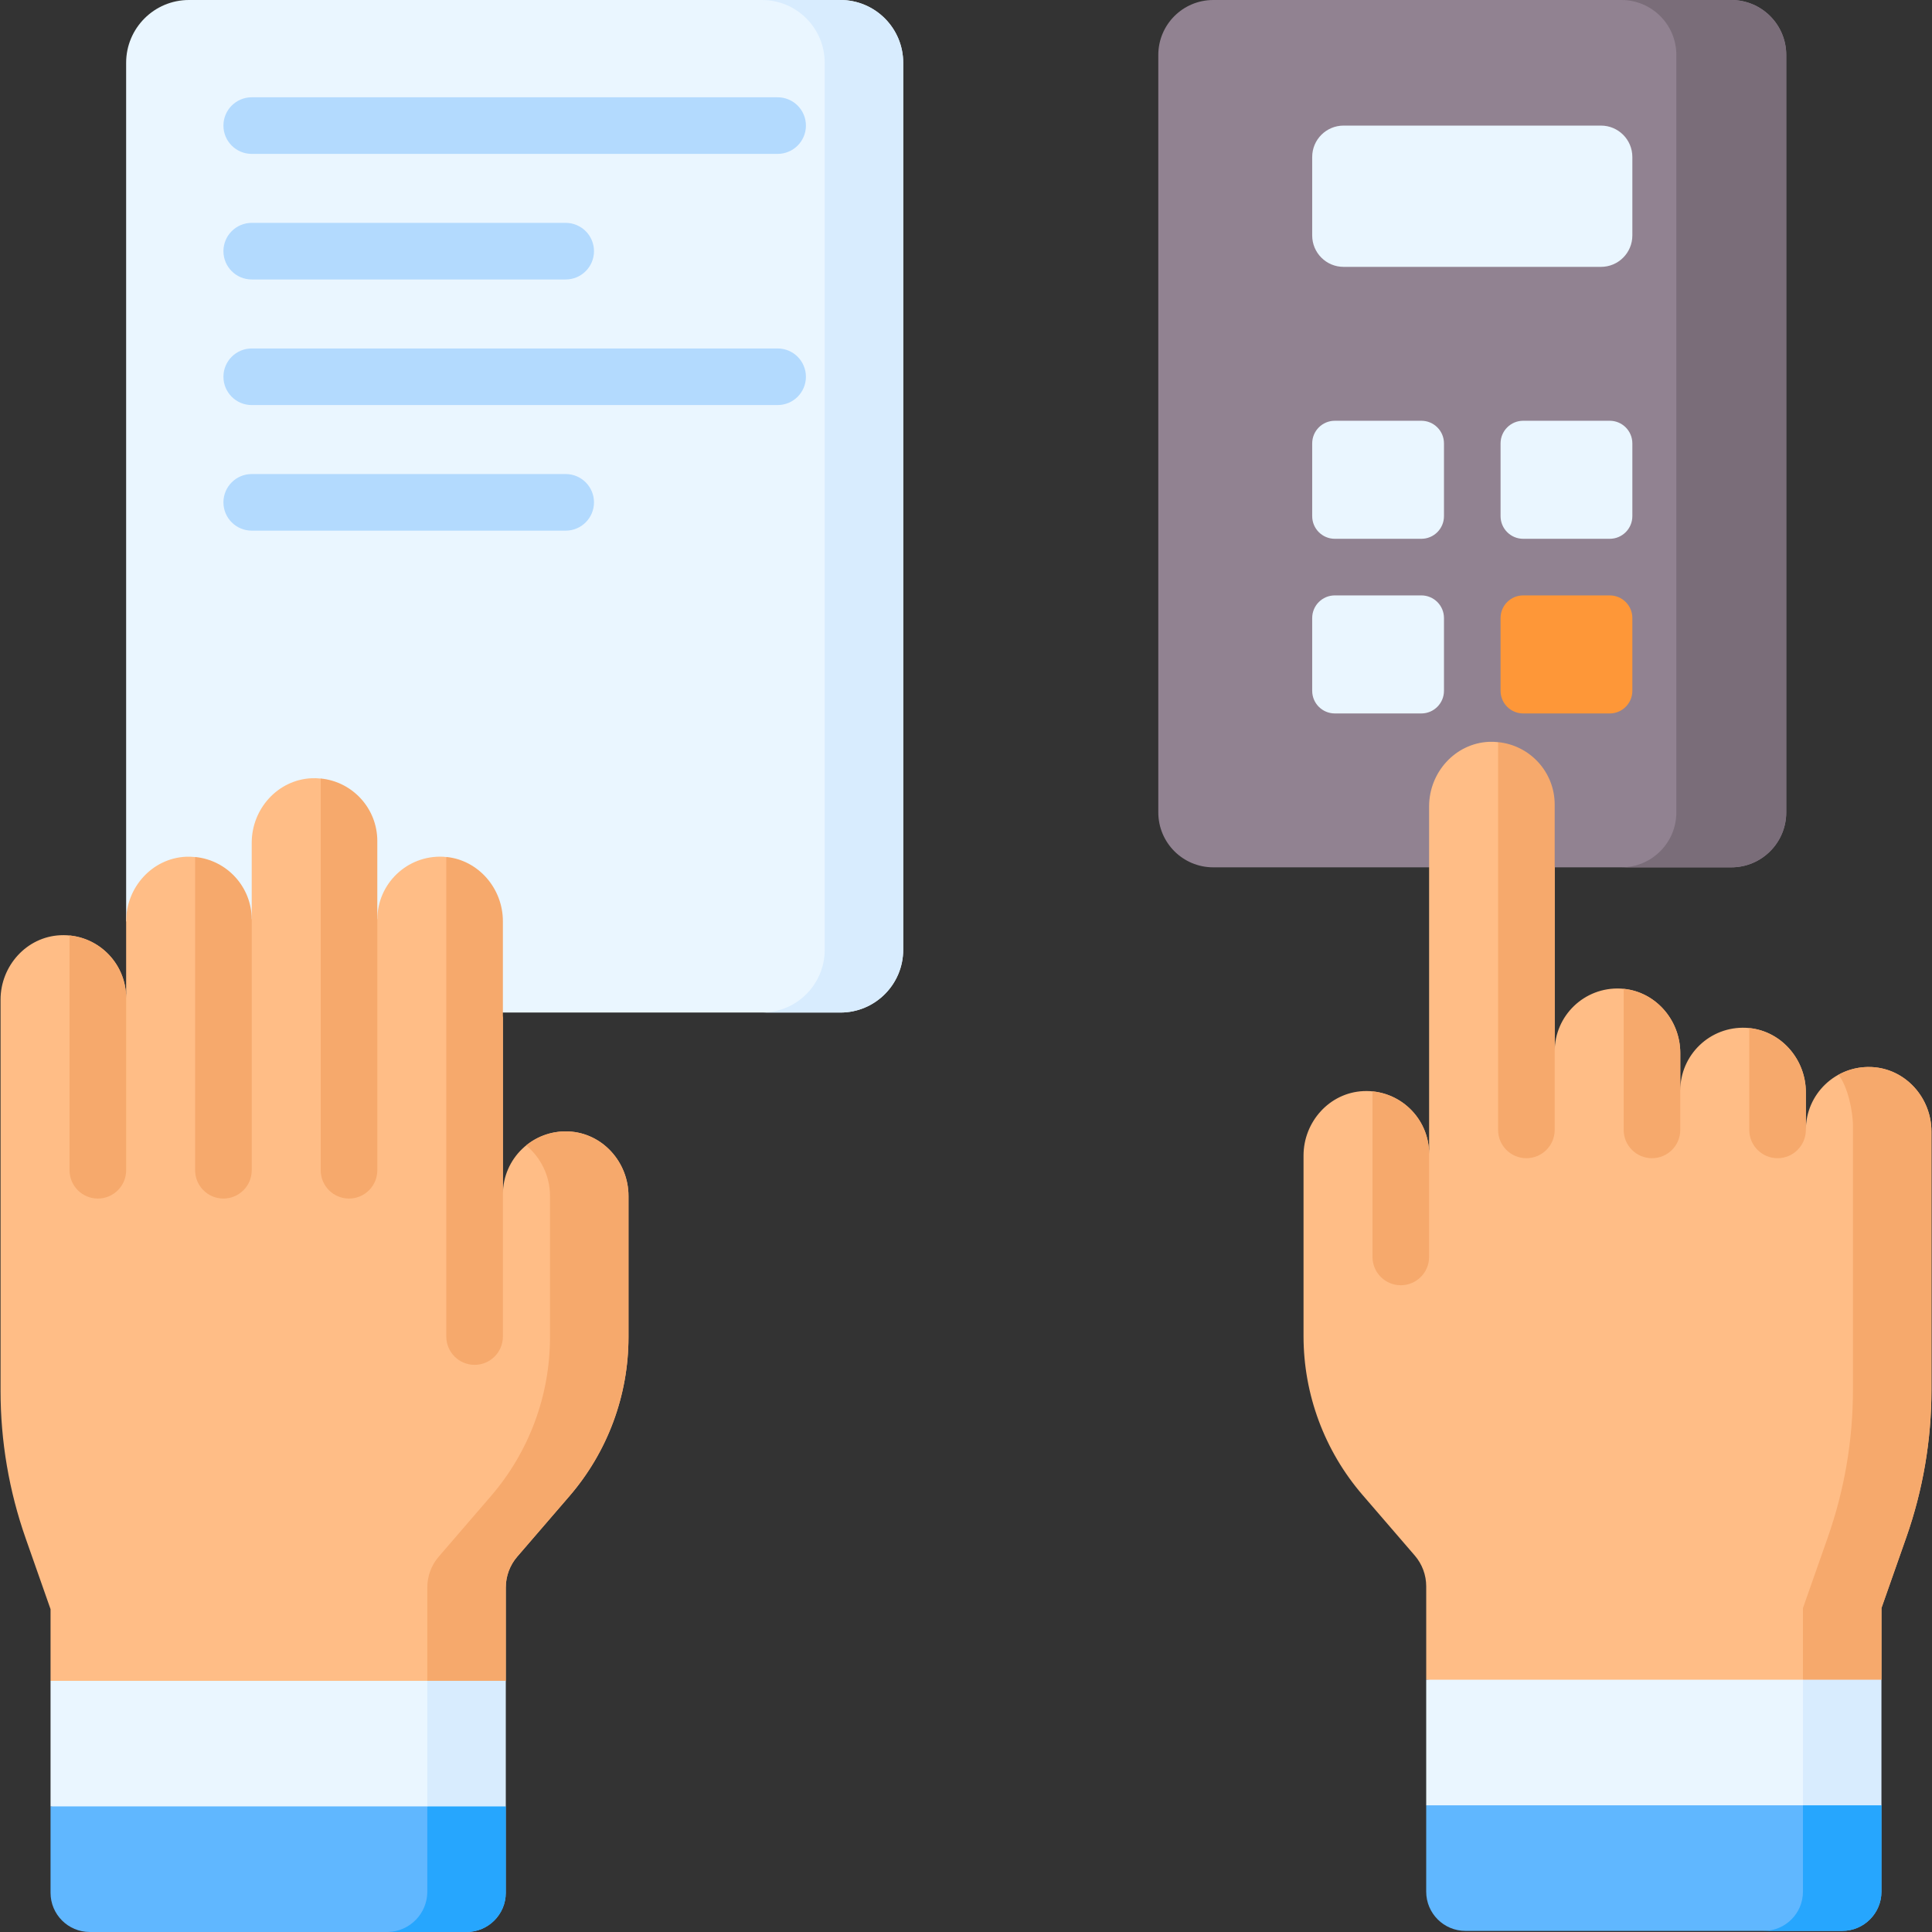
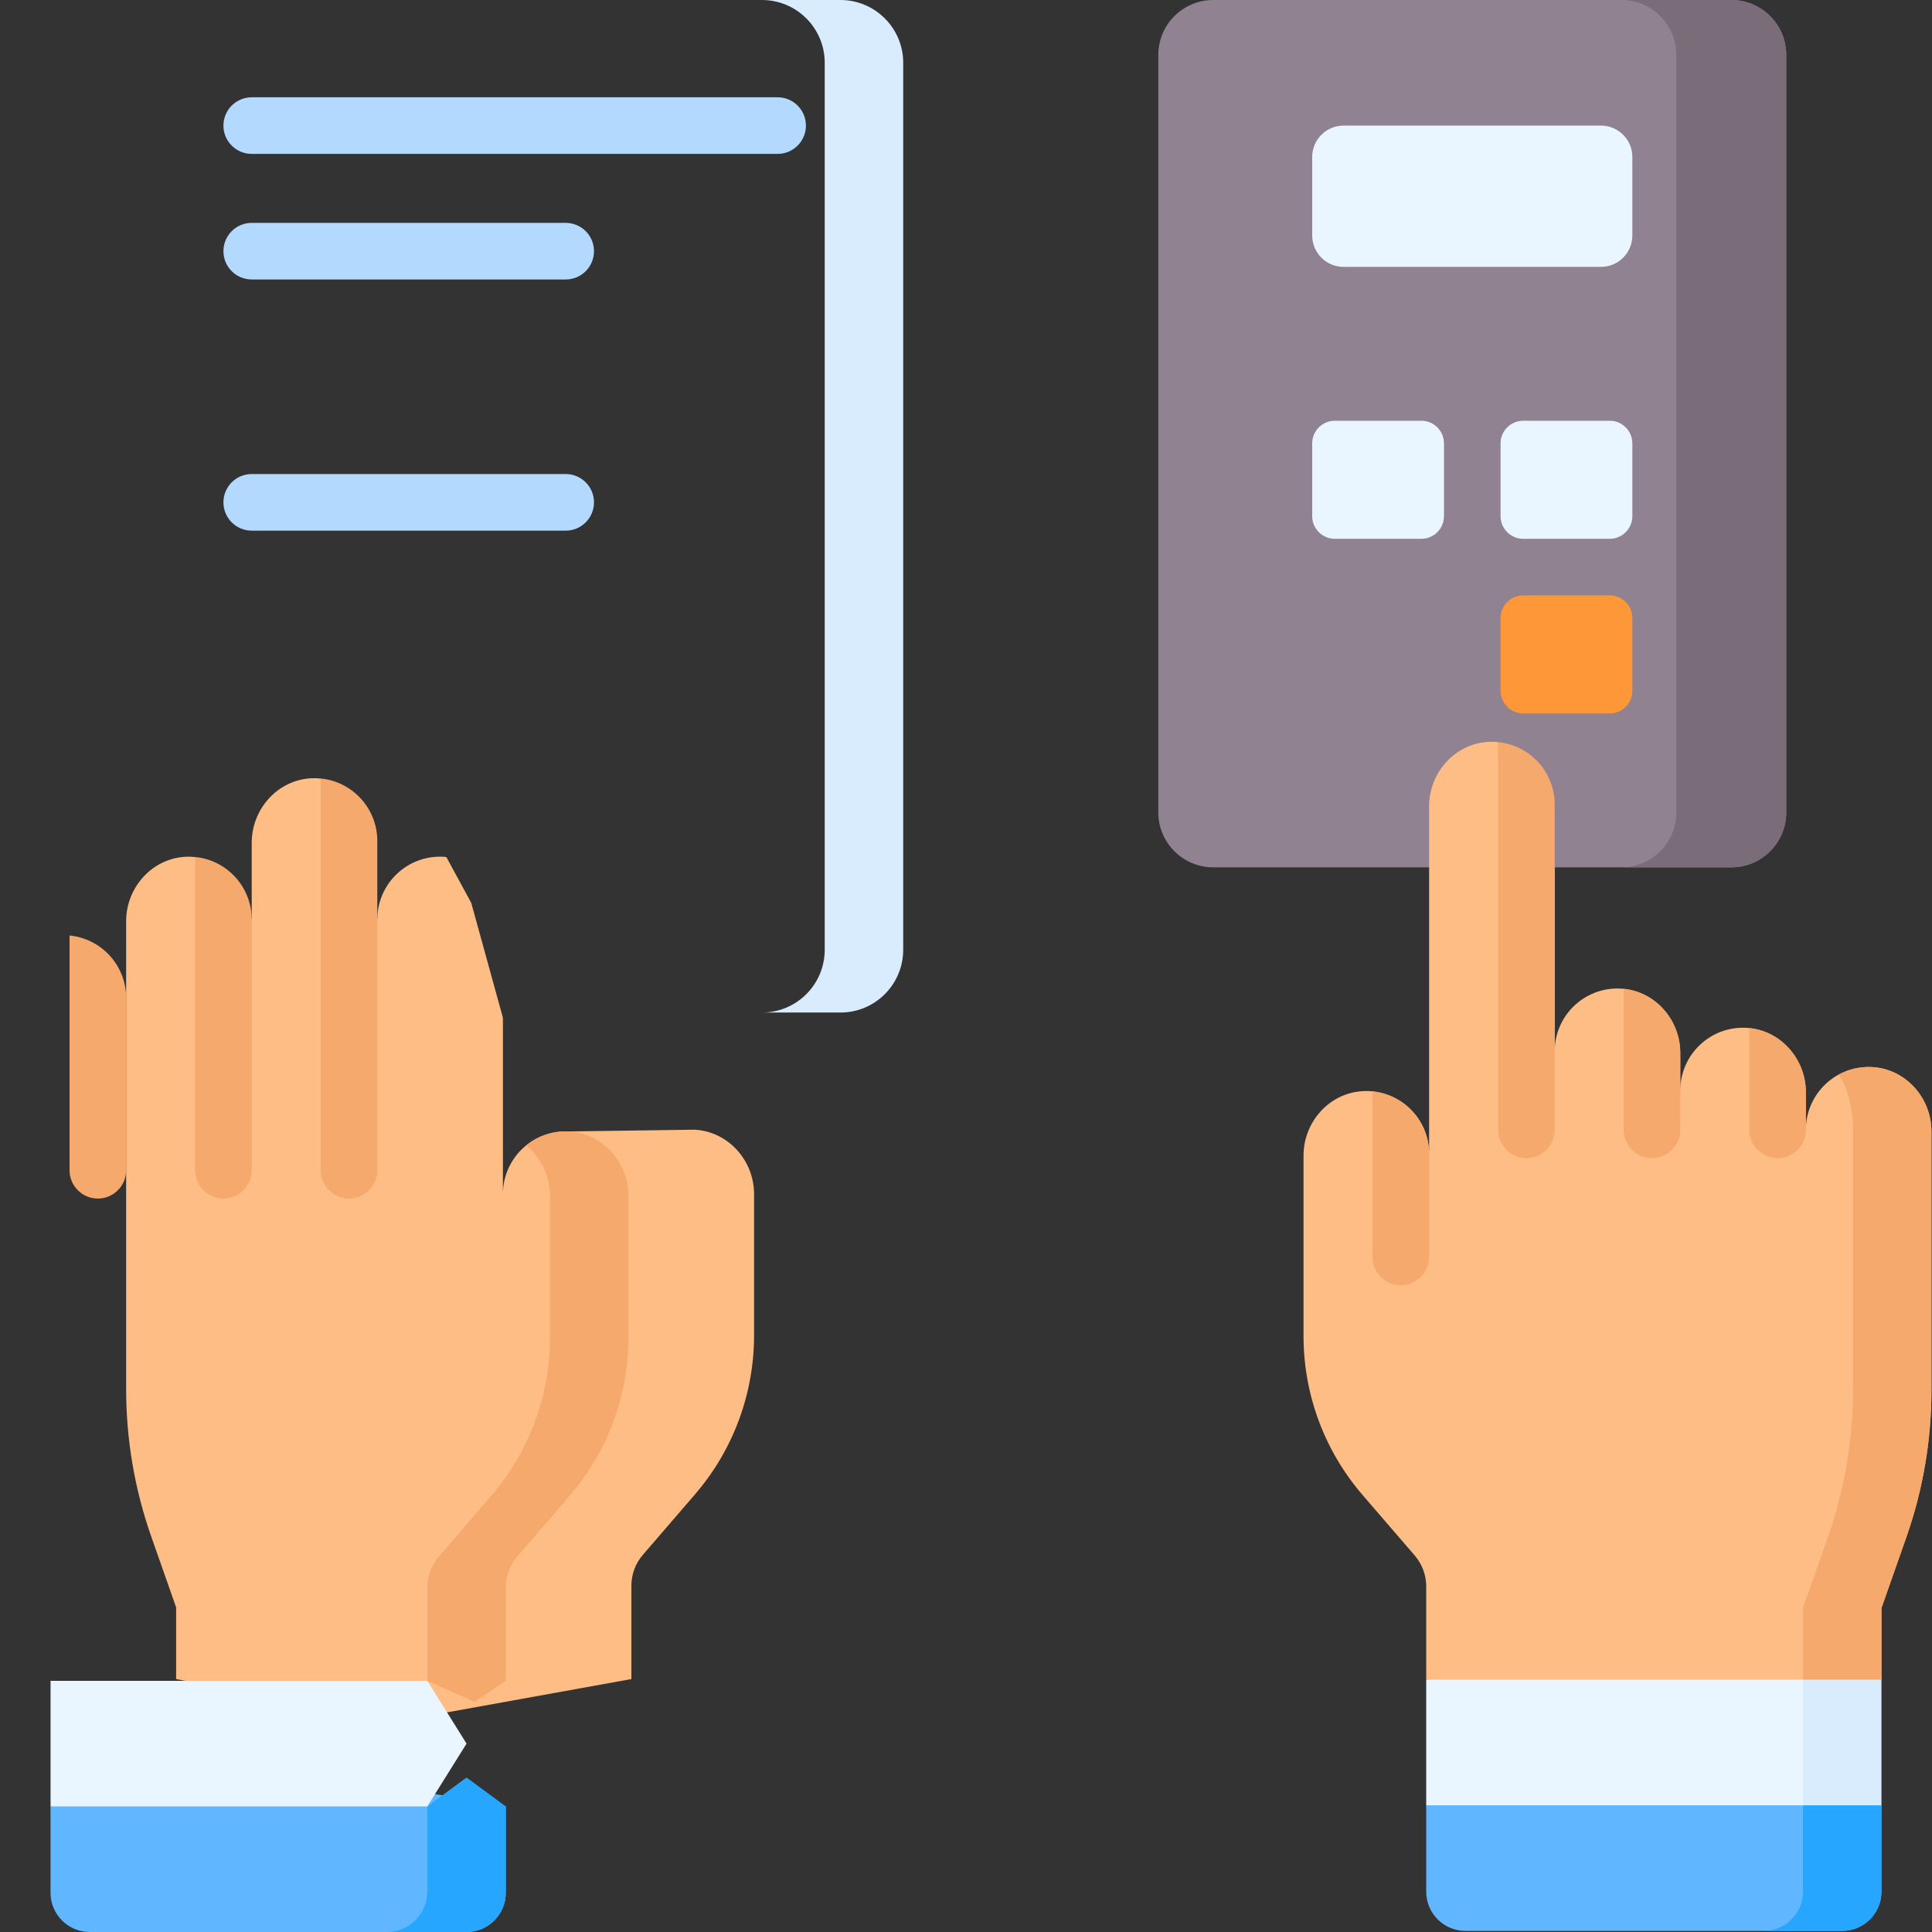
<svg xmlns="http://www.w3.org/2000/svg" id="Capa_1" viewBox="0 0 511.999 511.999">
  <rect x="0" y="0" width="511.999" height="511.999" fill="#333333" stroke="none" />
  <g>
    <g>
      <g>
        <g>
          <path d="m458.81 229.852c8.042 0 14.561-6.519 14.561-14.561v-200.73c0-8.042-6.519-14.561-14.561-14.561h-137.287c-8.042 0-14.561 6.519-14.561 14.561v200.73c0 8.042 6.519 14.561 14.561 14.561z" fill="#918291" />
        </g>
        <g>
          <path d="m458.81 0h-29.122c8.042 0 14.561 6.519 14.561 14.561v200.73c0 8.042-6.519 14.561-14.561 14.561h29.122c8.042 0 14.561-6.519 14.561-14.561v-200.73c0-8.042-6.519-14.561-14.561-14.561z" fill="#7a6d79" />
        </g>
        <g>
          <g>
            <path d="m376.667 111.505h-22.923c-3.314 0-6 2.686-6 6v19.282c0 3.314 2.686 6 6 6h22.923c3.314 0 6-2.686 6-6v-19.282c0-3.313-2.687-6-6-6z" fill="#eaf6ff" />
          </g>
          <g>
-             <path d="m347.744 183.07c0 3.314 2.686 6 6 6h22.923c3.314 0 6-2.686 6-6v-19.283c0-3.314-2.686-6-6-6h-22.923c-3.314 0-6 2.686-6 6z" fill="#eaf6ff" />
-           </g>
+             </g>
          <g>
            <path d="m432.589 117.505c0-3.314-2.686-6-6-6h-22.923c-3.314 0-6 2.686-6 6v19.282c0 3.314 2.686 6 6 6h22.923c3.314 0 6-2.686 6-6z" fill="#eaf6ff" />
          </g>
          <g>
            <path d="m432.589 183.07v-19.283c0-3.314-2.686-6-6-6h-22.923c-3.314 0-6 2.686-6 6v19.283c0 3.314 2.686 6 6 6h22.923c3.314 0 6-2.686 6-6z" fill="#fe9738" />
          </g>
        </g>
        <g>
          <path d="m347.744 62.403v-20.801c0-4.595 3.725-8.32 8.32-8.32h68.205c4.595 0 8.32 3.725 8.32 8.32v20.801c0 4.595-3.725 8.32-8.32 8.32h-68.205c-4.595.001-8.32-3.724-8.32-8.32z" fill="#eaf6ff" />
        </g>
      </g>
      <g>
        <g>
          <path d="m488.203 511.706h-99.845c-5.744 0-10.401-4.656-10.401-10.401v-22.881l63.216-9.205 57.431 9.205v22.881c-.001 5.745-4.657 10.401-10.401 10.401z" fill="#60b7ff" />
        </g>
        <g>
          <path d="m477.802 478.425v22.881c0 5.744-4.656 10.401-10.401 10.401h20.801c5.744 0 10.401-4.656 10.401-10.401v-22.881l-10.401-9.205z" fill="#26a6fe" />
        </g>
        <g>
          <g>
            <path d="m496.016 282.779c-9.556-.45-17.445 7.165-17.445 16.622v-9.93c0-8.96-6.886-16.67-15.836-17.092-9.556-.45-17.445 7.165-17.445 16.622v-9.93c0-8.96-6.886-16.671-15.836-17.092-9.556-.45-17.445 7.165-17.445 16.622v-48.747l-7.5-15.068-7.5-18.112c-.802-.079-1.614-.122-2.445-.083-8.95.422-15.836 8.132-15.836 17.092v92.094c0-9.457-7.889-17.072-17.445-16.622-8.95.422-15.836 8.131-15.836 17.092v47.833c0 15.456 5.552 30.398 15.644 42.105l13.841 16.055c1.953 2.266 3.028 5.158 3.028 8.149v24.756l62.04 6.055 58.604-6.057v-18.992l6.583-18.738c4.412-12.56 6.666-25.775 6.667-39.087v-68.455c-.001-8.961-6.887-16.671-15.838-17.092z" fill="#ffbd86" />
          </g>
          <g>
            <path d="m496.016 282.779c-3.204-.151-6.21.621-8.804 2.048 2.401 2.992 3.84 9.538 3.84 13.619v69.88c0 13.312-2.254 26.528-6.666 39.087l-6.583 18.738v18.992l8.795 6.057 12.006-6.057v-18.992l6.583-18.738c4.412-12.559 6.666-25.775 6.666-39.087v-68.456c0-8.96-6.886-16.67-15.837-17.091z" fill="#f6a96c" />
          </g>
        </g>
        <g>
          <path d="m477.802 478.425h-99.845v-33.282h99.845l11.942 19.107z" fill="#eaf6ff" />
        </g>
        <g>
          <path d="m477.802 445.143h20.801v33.282h-20.801z" fill="#d8ecfe" />
        </g>
      </g>
      <g>
        <g>
-           <path d="m222.718 0h-172.649c-9.19 0-16.641 7.45-16.641 16.641v227.495l35.652 24.198h153.638c9.191 0 16.641-7.45 16.641-16.641v-235.052c0-9.191-7.451-16.641-16.641-16.641z" fill="#eaf6ff" />
-         </g>
+           </g>
        <g>
          <path d="m222.718 0h-20.801c9.19 0 16.641 7.45 16.641 16.641v235.052c0 9.19-7.451 16.641-16.641 16.641h20.801c9.19 0 16.641-7.45 16.641-16.641v-235.052c0-9.191-7.451-16.641-16.641-16.641z" fill="#d8ecfe" />
        </g>
      </g>
      <g>
        <g>
          <g>
-             <path d="m150.719 299.847c-9.556-.45-17.445 7.165-17.445 16.622v-46.77l-8.386-30.42-6.602-12.152c-.283-.028-.561-.07-.848-.084-9.556-.45-17.445 7.165-17.445 16.622l-5.888-22.594-9.105-14.745c-.805-.079-1.62-.123-2.454-.083-8.95.422-15.836 8.132-15.836 17.092v20.331c0-.002 0-.004 0-.006v.01l-14.983-16.541c-.807-.08-1.625-.124-2.462-.084-8.95.422-15.836 8.131-15.836 17.092v20.331c0-9.457-7.889-17.072-17.445-16.622-8.951.421-15.837 8.131-15.837 17.092v103.682c0 13.312 2.254 26.528 6.666 39.087l6.583 18.738v18.992l58.604 11.206 62.042-11.208v-24.755c0-2.991 1.075-5.884 3.028-8.149l13.841-16.055c10.092-11.707 15.644-26.649 15.644-42.105v-37.432c0-8.96-6.886-16.67-15.836-17.092z" fill="#ffbd86" />
+             <path d="m150.719 299.847c-9.556-.45-17.445 7.165-17.445 16.622v-46.77l-8.386-30.42-6.602-12.152c-.283-.028-.561-.07-.848-.084-9.556-.45-17.445 7.165-17.445 16.622l-5.888-22.594-9.105-14.745c-.805-.079-1.62-.123-2.454-.083-8.95.422-15.836 8.132-15.836 17.092v20.331c0-.002 0-.004 0-.006v.01l-14.983-16.541c-.807-.08-1.625-.124-2.462-.084-8.95.422-15.836 8.131-15.836 17.092v20.331v103.682c0 13.312 2.254 26.528 6.666 39.087l6.583 18.738v18.992l58.604 11.206 62.042-11.208v-24.755c0-2.991 1.075-5.884 3.028-8.149l13.841-16.055c10.092-11.707 15.644-26.649 15.644-42.105v-37.432c0-8.96-6.886-16.67-15.836-17.092z" fill="#ffbd86" />
          </g>
          <g>
            <path d="m150.719 299.847c-4.285-.202-8.227 1.226-11.28 3.706 3.864 3.174 6.316 8.051 6.316 13.385v37.432c0 15.456-5.552 30.398-15.644 42.105l-13.841 16.055c-1.953 2.266-3.028 5.158-3.028 8.149v24.756l12.529 5.576 8.273-5.576v-24.755c0-2.992 1.075-5.884 3.028-8.149l13.841-16.055c10.092-11.707 15.644-26.649 15.644-42.105v-37.432c-.002-8.96-6.888-16.67-15.838-17.092z" fill="#f6a96c" />
          </g>
        </g>
        <g>
          <g>
            <path d="m23.797 511.999h99.845c5.744 0 10.401-4.656 10.401-10.401v-22.881l-62.043-10.811-58.604 10.812v22.881c0 5.744 4.656 10.4 10.401 10.4z" fill="#60b7ff" />
          </g>
          <g>
            <path d="m134.042 478.718v22.881c0 5.744-4.656 10.401-10.401 10.401h-20.801c5.791-.163 10.401-4.904 10.401-10.697v-22.584l10.401-7.66z" fill="#26a6fe" />
          </g>
          <g>
            <path d="m13.396 478.718h99.845l10.401-16.641-10.401-16.641h-99.845z" fill="#eaf6ff" />
          </g>
          <g>
-             <path d="m113.241 445.436h20.801v33.282h-20.801z" fill="#d8ecfe" />
-           </g>
+             </g>
        </g>
      </g>
    </g>
    <g>
      <path d="m404.508 306.935c4.143 0 7.5-3.358 7.5-7.5v-86.225c-.001-8.634-6.583-15.711-15-16.538v102.763c0 4.142 3.357 7.5 7.5 7.5z" fill="#f6a96c" />
    </g>
    <g>
      <path d="m437.79 306.935c4.143 0 7.5-3.358 7.5-7.5v-10.445.009-9.93c0-8.677-6.464-16.161-15-17.009v37.375c0 4.142 3.357 7.5 7.5 7.5z" fill="#f6a96c" />
    </g>
    <g>
      <path d="m471.071 306.935c4.143 0 7.5-3.358 7.5-7.5v-.035-9.93c0-8.677-6.464-16.161-15-17.01v26.974c0 4.143 3.358 7.501 7.5 7.501z" fill="#f6a96c" />
    </g>
    <g>
      <path d="m378.726 305.776c0-8.634-6.582-15.712-15-16.539v43.865c0 4.142 3.357 7.5 7.5 7.5s7.5-3.358 7.5-7.5z" fill="#f6a96c" />
    </g>
    <g>
      <g>
        <path d="m149.914 74.063h-83.204c-4.143 0-7.5-3.358-7.5-7.5s3.357-7.5 7.5-7.5h83.204c4.143 0 7.5 3.358 7.5 7.5s-3.358 7.5-7.5 7.5z" fill="#b3dafe" />
      </g>
    </g>
    <g>
      <g>
        <path d="m206.077 40.782h-139.367c-4.143 0-7.5-3.358-7.5-7.5s3.357-7.5 7.5-7.5h139.367c4.143 0 7.5 3.358 7.5 7.5s-3.358 7.5-7.5 7.5z" fill="#b3dafe" />
      </g>
    </g>
    <g>
      <g>
-         <path d="m206.077 107.345h-139.367c-4.143 0-7.5-3.358-7.5-7.5s3.357-7.5 7.5-7.5h139.367c4.143 0 7.5 3.358 7.5 7.5s-3.358 7.5-7.5 7.5z" fill="#b3dafe" />
-       </g>
+         </g>
    </g>
    <g>
      <g>
        <path d="m149.914 140.627h-83.204c-4.143 0-7.5-3.358-7.5-7.5s3.357-7.5 7.5-7.5h83.204c4.143 0 7.5 3.358 7.5 7.5s-3.358 7.5-7.5 7.5z" fill="#b3dafe" />
      </g>
    </g>
    <g>
      <g>
        <g>
          <path d="m99.99 222.869v87.26c0 4.14-3.35 7.5-7.5 7.5-4.14 0-7.5-3.36-7.5-7.5v-103.82c8.42.82 15 7.92 15 16.56z" fill="#f6a96c" />
        </g>
      </g>
      <g>
        <g>
          <path d="m66.71 243.669v66.46c0 4.14-3.36 7.5-7.5 7.5s-7.5-3.36-7.5-7.5v-83.02c8.43.82 15 7.93 15 16.56z" fill="#f6a96c" />
        </g>
      </g>
      <g>
        <g>
          <path d="m33.43 264.469v45.66c0 4.14-3.36 7.5-7.5 7.5s-7.5-3.36-7.5-7.5v-62.21c8.42.81 15 7.91 15 16.55z" fill="#f6a96c" />
        </g>
      </g>
      <g>
        <g>
-           <path d="m133.27 244.139v110.06c0 4.14-3.35 7.5-7.5 7.5-4.14 0-7.5-3.36-7.5-7.5v-127.1c8.54.85 15 8.36 15 17.04z" fill="#f6a96c" />
-         </g>
+           </g>
      </g>
    </g>
  </g>
  <g />
  <g />
  <g />
  <g />
  <g />
  <g />
  <g />
  <g />
  <g />
  <g />
  <g />
  <g />
  <g />
  <g />
  <g />
</svg>